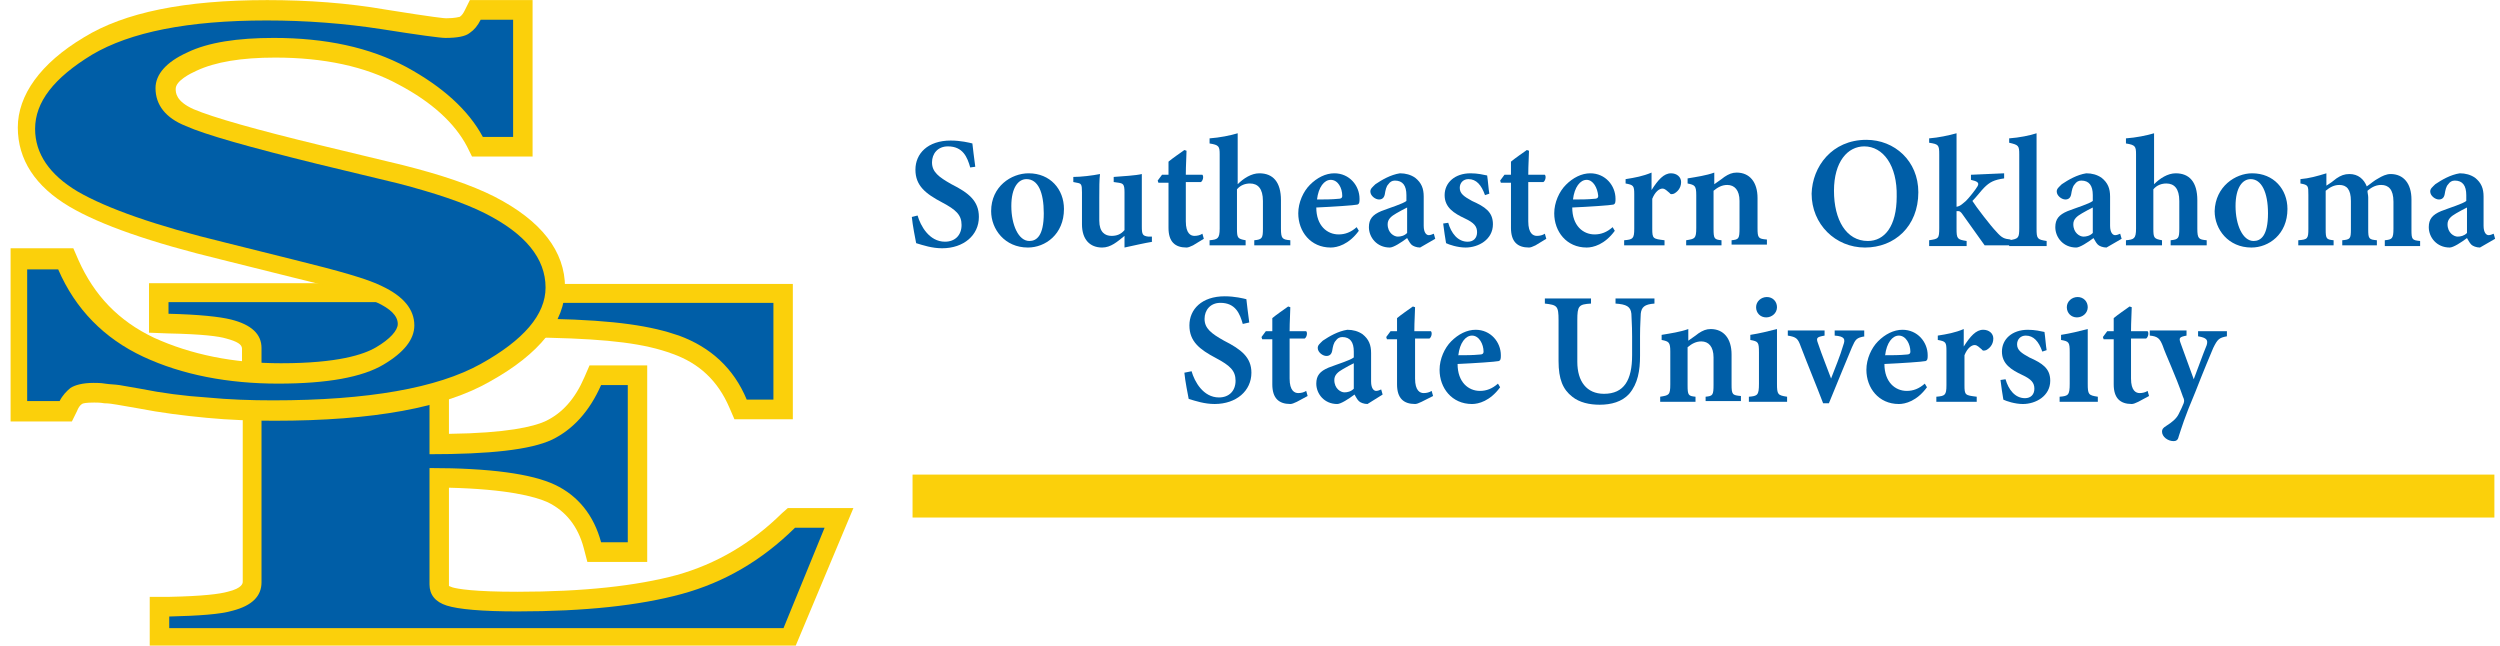
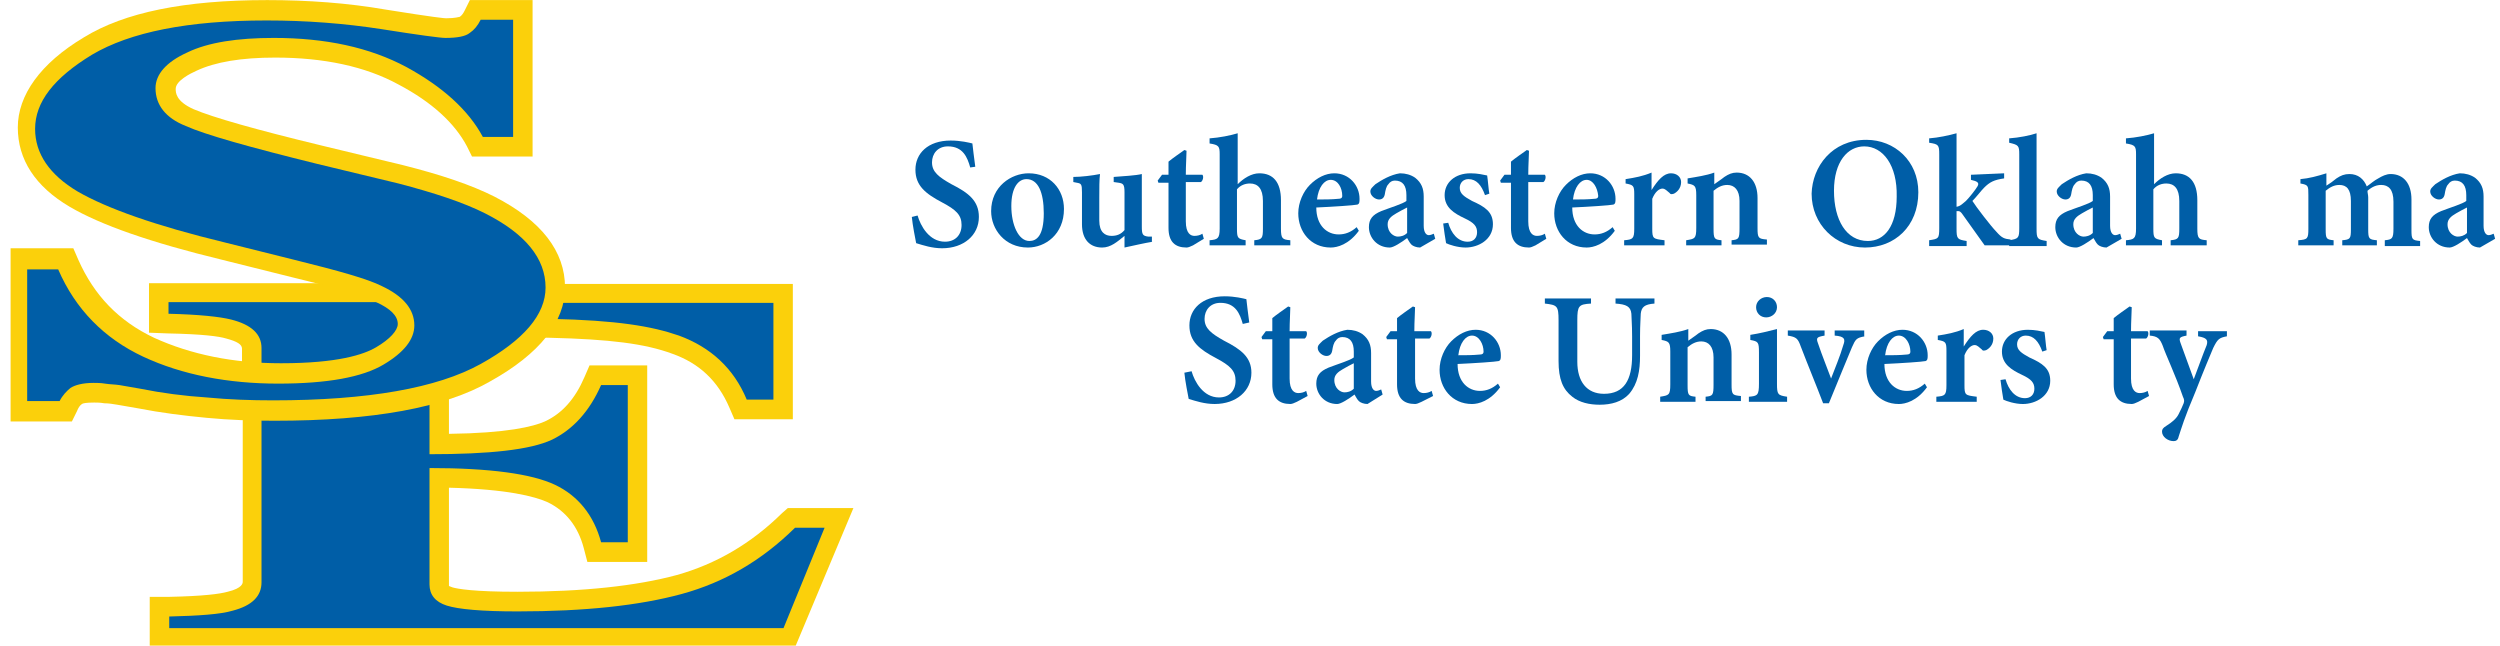
<svg xmlns="http://www.w3.org/2000/svg" width="147" height="38" viewBox="0 0 147 38" fill="none">
  <g clip-path="url(#clip0_1481_41291)">
    <path d="M8.804 38.005V35.096H9.906C11.984 35.053 12.916 34.924 13.383 34.796C14.273 34.582 14.273 34.282 14.273 34.197V23.285L15.418 23.328H16.138C19.742 23.328 22.709 23.028 24.998 22.429L26.398 22.044V25.51C29.831 25.467 31.358 25.082 32.036 24.782C33.053 24.312 33.816 23.456 34.367 22.172L34.664 21.487H38.056V33.041H34.537L34.325 32.228C33.986 30.945 33.265 30.046 32.206 29.532C31.442 29.19 29.831 28.762 26.398 28.677V34.454C26.398 34.454 26.482 34.496 26.61 34.539C26.906 34.625 27.839 34.796 30.425 34.796C34.283 34.796 37.42 34.454 39.794 33.812C42.083 33.17 44.16 31.972 45.983 30.174L46.323 29.875H50.18L46.789 37.963H8.804V38.005ZM43.185 24.654L42.889 23.969C42.21 22.386 41.108 21.359 39.54 20.803C37.929 20.204 35.851 19.947 32.333 19.861L30.383 19.819L31.442 18.15C31.57 17.978 31.697 17.722 31.782 17.508L31.994 16.695H46.619V24.654H43.185ZM16.477 22.771C16.096 22.771 15.375 22.728 15.333 22.728L14.23 22.686V20.503C14.23 20.246 13.934 20.075 13.298 19.904C12.874 19.776 11.941 19.647 9.864 19.605L8.762 19.562V16.652H23.769L24.108 17.208C24.278 17.508 24.744 18.364 24.744 19.048V19.219C24.659 20.118 24.235 20.76 23.303 21.445L23.26 21.487L23.218 21.53C21.819 22.343 19.572 22.771 16.477 22.771Z" fill="#FBD00B" />
    <path d="M48.486 31.03H46.748C44.798 32.956 42.594 34.239 40.093 34.924C37.591 35.609 34.369 35.951 30.427 35.951C28.307 35.951 26.951 35.823 26.272 35.609C25.594 35.395 25.255 34.967 25.255 34.368V27.521C28.816 27.521 31.275 27.863 32.631 28.505C33.988 29.147 34.92 30.302 35.344 31.886H36.913V22.642H35.344C34.666 24.183 33.691 25.253 32.462 25.852C31.19 26.451 28.773 26.708 25.255 26.708V23.541C22.881 24.183 19.828 24.483 16.14 24.483H15.377V34.239C15.377 35.052 14.826 35.609 13.681 35.908C12.961 36.122 11.689 36.208 9.951 36.251V36.935H46.07L48.486 31.03ZM43.908 23.498H45.477V17.807H32.843C32.758 18.107 32.589 18.449 32.377 18.748C36.277 18.834 38.312 19.176 39.923 19.733C41.788 20.417 43.145 21.658 43.908 23.498ZM23.644 19.048C23.644 18.577 23.177 17.764 23.177 17.764H9.908V18.449C11.689 18.492 12.918 18.62 13.597 18.791C14.784 19.091 15.377 19.647 15.377 20.46V21.573C15.377 21.573 16.098 21.616 16.479 21.616C19.362 21.616 21.439 21.23 22.669 20.503C23.389 19.947 23.559 19.561 23.644 19.048Z" fill="#005EA7" />
    <path d="M16.139 24.74C14.825 24.74 13.468 24.697 12.154 24.568C10.797 24.44 9.441 24.269 8.127 24.012L6.897 23.798C6.643 23.755 6.389 23.713 6.134 23.713C5.88 23.67 5.71 23.67 5.541 23.67C5.074 23.67 4.862 23.713 4.82 23.755C4.693 23.841 4.608 23.969 4.523 24.183L4.227 24.782H0.623V14.598H4.311L4.608 15.282C5.541 17.379 6.982 18.877 9.059 19.861C11.222 20.846 13.723 21.359 16.521 21.359C19.87 21.359 21.396 20.846 22.117 20.418C22.922 19.947 23.389 19.433 23.389 19.048C23.389 18.577 22.965 18.149 22.117 17.764C21.354 17.422 19.7 16.909 17.199 16.309L13.087 15.282C8.847 14.255 5.922 13.228 4.099 12.159C2.064 10.96 1.047 9.377 1.047 7.494C1.047 5.611 2.361 3.728 4.947 2.188C7.321 0.733 10.84 0.005 15.715 0.005C18.089 0.005 20.463 0.177 22.668 0.562C25.593 1.032 26.144 1.075 26.229 1.075C26.78 1.075 26.992 0.99 27.034 0.99C27.162 0.904 27.246 0.776 27.331 0.604L27.628 0.005H31.316V9.206H27.755L27.458 8.607C26.738 7.237 25.381 5.996 23.431 4.969C21.481 3.9 19.022 3.386 16.182 3.386C14.189 3.386 12.663 3.643 11.561 4.156C11.179 4.327 10.331 4.755 10.331 5.226C10.331 5.44 10.331 5.954 11.391 6.424C12.493 6.895 15.037 7.622 18.937 8.564L23.728 9.719C25.932 10.276 27.713 10.875 29.069 11.559C31.825 12.972 33.224 14.769 33.224 16.909C33.224 18.92 31.74 20.803 28.815 22.429C26.144 23.969 21.947 24.74 16.139 24.74Z" fill="#FBD00B" />
    <path d="M1.682 23.584H3.505C3.675 23.242 3.929 22.985 4.141 22.814C4.396 22.643 4.862 22.514 5.498 22.514C5.667 22.514 5.922 22.514 6.176 22.557C6.431 22.6 6.727 22.6 7.024 22.643L8.253 22.857C9.525 23.113 10.839 23.285 12.154 23.37C13.468 23.498 14.782 23.541 16.054 23.541C21.65 23.541 25.72 22.814 28.263 21.402C30.807 19.989 32.079 18.492 32.079 16.908C32.079 15.197 30.892 13.742 28.518 12.543C27.246 11.902 25.55 11.345 23.43 10.789L18.64 9.634C14.655 8.649 12.069 7.922 10.924 7.408C9.737 6.938 9.144 6.167 9.144 5.183C9.144 4.37 9.78 3.643 11.009 3.086C12.239 2.487 13.977 2.23 16.096 2.23C19.149 2.23 21.735 2.787 23.897 3.942C26.017 5.098 27.543 6.467 28.39 8.05H30.171V1.161H28.263C28.094 1.503 27.882 1.76 27.627 1.931C27.373 2.145 26.864 2.23 26.186 2.23C25.889 2.23 24.617 2.059 22.455 1.717C20.251 1.375 18.004 1.203 15.672 1.203C11.052 1.203 7.66 1.888 5.413 3.215C3.166 4.584 2.064 5.996 2.064 7.58C2.064 9.035 2.912 10.275 4.565 11.26C6.261 12.244 9.144 13.271 13.213 14.255L17.326 15.282C19.912 15.924 21.608 16.395 22.455 16.823C23.727 17.422 24.363 18.192 24.363 19.134C24.363 19.947 23.77 20.717 22.54 21.444C21.311 22.172 19.276 22.557 16.351 22.557C13.425 22.557 10.712 22.044 8.423 20.974C6.134 19.904 4.438 18.192 3.421 15.839H1.598V23.584H1.682Z" fill="#005EA7" />
    <path d="M57.049 9.847C56.88 9.248 56.625 8.607 55.735 8.607C55.141 8.607 54.802 9.034 54.802 9.548C54.802 10.104 55.184 10.404 55.947 10.832C56.964 11.345 57.558 11.816 57.558 12.757C57.558 13.827 56.668 14.598 55.396 14.598C54.802 14.598 54.294 14.426 53.87 14.298C53.827 14.084 53.658 13.228 53.615 12.757L53.954 12.672C54.124 13.271 54.633 14.212 55.565 14.212C56.159 14.212 56.54 13.827 56.54 13.228C56.54 12.629 56.201 12.329 55.396 11.902C54.421 11.388 53.827 10.917 53.827 9.976C53.827 9.034 54.548 8.264 55.904 8.264C56.498 8.264 57.007 8.393 57.176 8.435C57.219 8.778 57.261 9.206 57.346 9.805L57.049 9.847Z" fill="#005EA7" />
    <path d="M60.484 10.19C61.756 10.19 62.561 11.131 62.561 12.287C62.561 13.784 61.459 14.555 60.441 14.555C59.085 14.555 58.279 13.485 58.279 12.415C58.279 10.96 59.466 10.19 60.484 10.19ZM60.357 10.532C59.89 10.532 59.466 11.003 59.466 12.116C59.466 13.228 59.89 14.17 60.526 14.17C60.95 14.17 61.374 13.87 61.374 12.543C61.374 11.303 61.035 10.532 60.357 10.532Z" fill="#005EA7" />
    <path d="M67.775 14.213C67.266 14.298 66.715 14.427 66.121 14.555V13.87C65.697 14.213 65.316 14.555 64.807 14.555C64.086 14.555 63.62 14.084 63.62 13.186V11.303C63.62 10.832 63.578 10.789 63.323 10.746L63.111 10.704V10.404C63.578 10.404 64.256 10.319 64.68 10.233C64.638 10.575 64.638 11.046 64.638 11.645V12.972C64.638 13.656 64.977 13.87 65.358 13.87C65.655 13.87 65.909 13.785 66.121 13.528V11.303C66.121 10.832 66.037 10.789 65.782 10.746L65.485 10.704V10.404C66.037 10.361 66.8 10.319 67.139 10.233V13.314C67.139 13.785 67.181 13.87 67.52 13.913H67.732V14.213H67.775Z" fill="#005EA7" />
    <path d="M70.15 14.427C69.98 14.512 69.853 14.555 69.768 14.555C69.09 14.555 68.708 14.213 68.708 13.4V10.746H68.115L68.072 10.618L68.327 10.276H68.708V9.505C68.963 9.292 69.344 9.035 69.641 8.821L69.768 8.864C69.768 9.163 69.726 9.677 69.726 10.276H70.701C70.785 10.361 70.743 10.618 70.616 10.704H69.726V13.014C69.726 13.742 70.022 13.87 70.234 13.87C70.404 13.87 70.573 13.828 70.701 13.742L70.785 14.041L70.15 14.427Z" fill="#005EA7" />
    <path d="M73.751 14.427V14.127C74.218 14.084 74.26 13.999 74.26 13.442V11.816C74.26 11.089 73.963 10.789 73.497 10.789C73.243 10.789 72.946 10.875 72.734 11.132V13.442C72.734 13.999 72.776 14.041 73.243 14.127V14.427H71.123V14.127C71.589 14.084 71.717 14.041 71.717 13.442V9.077C71.717 8.607 71.674 8.521 71.123 8.436V8.136C71.717 8.093 72.353 7.965 72.776 7.836V10.832C73.116 10.49 73.582 10.19 74.048 10.19C74.854 10.19 75.32 10.704 75.32 11.773V13.442C75.32 14.041 75.405 14.084 75.871 14.127V14.427H73.751Z" fill="#005EA7" />
    <path d="M79.899 13.571C79.305 14.384 78.627 14.555 78.246 14.555C77.059 14.555 76.338 13.613 76.338 12.543C76.338 11.902 76.635 11.26 77.016 10.875C77.44 10.447 77.949 10.19 78.458 10.19C79.348 10.19 79.941 10.917 79.941 11.688C79.941 11.859 79.941 11.987 79.814 12.03C79.645 12.073 78.373 12.158 77.398 12.201C77.398 13.271 78.034 13.784 78.712 13.784C79.094 13.784 79.433 13.656 79.772 13.357L79.899 13.571ZM78.246 10.575C77.864 10.575 77.525 11.003 77.44 11.73C77.864 11.73 78.288 11.73 78.712 11.688C78.839 11.688 78.924 11.645 78.924 11.517C78.924 11.046 78.669 10.575 78.246 10.575Z" fill="#005EA7" />
    <path d="M83.502 14.555C83.29 14.555 83.078 14.469 82.993 14.384C82.866 14.255 82.824 14.127 82.739 13.998C82.4 14.255 81.934 14.555 81.722 14.555C80.959 14.555 80.492 13.956 80.492 13.357C80.492 12.886 80.704 12.629 81.213 12.415C81.764 12.201 82.485 11.987 82.697 11.816V11.474C82.697 10.917 82.485 10.618 82.018 10.618C81.849 10.618 81.722 10.704 81.637 10.832C81.51 10.96 81.467 11.174 81.425 11.431C81.382 11.645 81.255 11.73 81.086 11.73C80.874 11.73 80.577 11.517 80.577 11.26C80.577 11.089 80.704 11.003 80.874 10.832C81.255 10.575 81.764 10.275 82.315 10.19C82.654 10.19 82.951 10.275 83.205 10.447C83.587 10.746 83.714 11.089 83.714 11.559V13.271C83.714 13.699 83.884 13.827 84.011 13.827C84.096 13.827 84.223 13.784 84.308 13.742L84.392 14.041L83.502 14.555ZM82.739 12.201C82.57 12.287 82.315 12.415 82.103 12.543C81.806 12.715 81.594 12.886 81.594 13.185C81.594 13.699 81.976 13.913 82.188 13.913C82.358 13.913 82.57 13.87 82.739 13.699V12.201Z" fill="#005EA7" />
    <path d="M87.318 11.474C87.106 10.875 86.809 10.532 86.343 10.532C86.046 10.532 85.834 10.746 85.834 11.046C85.834 11.388 86.089 11.559 86.555 11.816C87.318 12.158 87.784 12.458 87.784 13.185C87.784 14.084 86.937 14.555 86.174 14.555C85.707 14.555 85.198 14.384 85.029 14.298C84.987 14.084 84.902 13.485 84.859 13.143L85.156 13.1C85.326 13.699 85.707 14.213 86.301 14.213C86.64 14.213 86.852 13.998 86.852 13.656C86.852 13.314 86.682 13.1 86.131 12.843C85.495 12.543 84.944 12.201 84.944 11.474C84.944 10.746 85.538 10.19 86.47 10.19C86.894 10.19 87.233 10.275 87.445 10.318C87.488 10.575 87.53 11.174 87.573 11.388L87.318 11.474Z" fill="#005EA7" />
    <path d="M90.286 14.427C90.117 14.512 89.99 14.555 89.905 14.555C89.226 14.555 88.845 14.213 88.845 13.4V10.746H88.251L88.209 10.618L88.463 10.276H88.845V9.505C89.099 9.292 89.481 9.035 89.778 8.821L89.905 8.864C89.905 9.163 89.862 9.677 89.862 10.276H90.837C90.922 10.361 90.88 10.618 90.753 10.704H89.862V13.014C89.862 13.742 90.159 13.87 90.371 13.87C90.541 13.87 90.71 13.828 90.837 13.742L90.922 14.041L90.286 14.427Z" fill="#005EA7" />
    <path d="M94.95 13.571C94.356 14.384 93.678 14.555 93.296 14.555C92.109 14.555 91.389 13.613 91.389 12.543C91.389 11.902 91.685 11.26 92.067 10.875C92.491 10.447 93 10.19 93.508 10.19C94.399 10.19 94.992 10.917 94.992 11.688C94.992 11.859 94.992 11.987 94.865 12.03C94.695 12.073 93.424 12.158 92.448 12.201C92.448 13.271 93.084 13.784 93.763 13.784C94.144 13.784 94.483 13.656 94.823 13.357L94.95 13.571ZM93.296 10.575C92.915 10.575 92.576 11.003 92.491 11.73C92.915 11.73 93.339 11.73 93.763 11.688C93.89 11.688 93.975 11.645 93.975 11.517C93.932 11.046 93.678 10.575 93.296 10.575Z" fill="#005EA7" />
    <path d="M97.832 14.427H95.5V14.127C96.009 14.084 96.094 14.042 96.094 13.443V11.431C96.094 10.918 96.051 10.875 95.585 10.789V10.533C96.136 10.447 96.602 10.361 97.111 10.148V11.175C97.493 10.575 97.832 10.19 98.256 10.19C98.595 10.19 98.849 10.404 98.849 10.704C98.849 11.089 98.595 11.303 98.425 11.389C98.298 11.431 98.213 11.431 98.171 11.346C98.001 11.217 97.916 11.089 97.747 11.089C97.577 11.089 97.323 11.26 97.153 11.688V13.443C97.153 14.042 97.196 14.042 97.874 14.127V14.427H97.832Z" fill="#005EA7" />
    <path d="M101.817 14.427V14.127C102.241 14.084 102.284 14.042 102.284 13.4V11.816C102.284 11.175 101.987 10.875 101.563 10.875C101.266 10.875 101.012 11.003 100.757 11.217V13.443C100.757 14.042 100.8 14.084 101.224 14.127V14.427H99.147V14.127C99.655 14.042 99.74 14.042 99.74 13.4V11.474C99.74 10.918 99.655 10.875 99.231 10.789V10.49C99.74 10.404 100.334 10.319 100.8 10.148V10.832C100.969 10.704 101.181 10.575 101.393 10.404C101.648 10.233 101.86 10.148 102.114 10.148C102.877 10.148 103.343 10.704 103.343 11.645V13.4C103.343 13.999 103.386 14.042 103.895 14.084V14.384H101.817V14.427Z" fill="#005EA7" />
    <path d="M109.745 8.222C111.399 8.222 112.798 9.463 112.798 11.303C112.798 13.314 111.399 14.555 109.661 14.555C107.922 14.555 106.523 13.186 106.523 11.388C106.566 9.805 107.71 8.222 109.745 8.222ZM109.618 8.607C108.643 8.607 107.838 9.505 107.838 11.217C107.838 12.929 108.558 14.17 109.83 14.17C110.805 14.17 111.526 13.314 111.526 11.559C111.568 9.719 110.72 8.607 109.618 8.607Z" fill="#005EA7" />
    <path d="M118.224 14.427H116.698C116.656 14.384 115.426 12.629 115.384 12.586C115.299 12.458 115.214 12.415 115.172 12.415H115.045V13.442C115.045 14.041 115.087 14.084 115.638 14.17V14.469H113.434V14.127C113.985 14.041 114.027 14.041 114.027 13.399V9.077C114.027 8.521 113.985 8.478 113.434 8.393V8.136C113.985 8.093 114.578 7.965 115.045 7.836V12.159C115.299 12.116 115.426 11.944 115.596 11.816C115.808 11.602 116.147 11.174 116.274 10.96C116.401 10.746 116.274 10.661 115.892 10.575V10.276L117.843 10.19V10.49C117.249 10.575 116.995 10.704 116.656 11.046C116.486 11.217 116.232 11.559 115.977 11.816C116.189 12.159 117.079 13.314 117.376 13.614C117.715 13.999 117.843 14.041 118.224 14.084V14.427Z" fill="#005EA7" />
    <path d="M118.139 14.427V14.127C118.69 14.041 118.732 13.999 118.732 13.399V9.077C118.732 8.564 118.69 8.521 118.139 8.393V8.136C118.732 8.093 119.368 7.965 119.75 7.836V13.442C119.75 14.041 119.792 14.084 120.343 14.17V14.469H118.139V14.427Z" fill="#005EA7" />
    <path d="M123.862 14.555C123.65 14.555 123.438 14.469 123.353 14.384C123.226 14.255 123.183 14.127 123.098 13.998C122.759 14.255 122.293 14.555 122.081 14.555C121.318 14.555 120.852 13.956 120.852 13.357C120.852 12.886 121.064 12.629 121.572 12.415C122.123 12.201 122.844 11.987 123.056 11.816V11.474C123.056 10.917 122.844 10.618 122.378 10.618C122.208 10.618 122.081 10.704 121.996 10.832C121.869 10.96 121.827 11.174 121.784 11.431C121.742 11.645 121.615 11.73 121.445 11.73C121.233 11.73 120.936 11.517 120.936 11.26C120.936 11.089 121.064 11.003 121.233 10.832C121.615 10.575 122.123 10.275 122.674 10.19C123.014 10.19 123.31 10.275 123.565 10.447C123.946 10.746 124.073 11.089 124.073 11.559V13.271C124.073 13.699 124.243 13.827 124.37 13.827C124.455 13.827 124.582 13.784 124.667 13.742L124.752 14.041L123.862 14.555ZM123.056 12.201C122.886 12.287 122.632 12.415 122.42 12.543C122.123 12.715 121.911 12.886 121.911 13.185C121.911 13.699 122.293 13.913 122.505 13.913C122.674 13.913 122.886 13.87 123.056 13.699C123.056 13.228 123.056 12.629 123.056 12.201Z" fill="#005EA7" />
    <path d="M127.634 14.427V14.127C128.101 14.084 128.143 13.999 128.143 13.442V11.816C128.143 11.089 127.846 10.789 127.38 10.789C127.126 10.789 126.829 10.875 126.617 11.132V13.442C126.617 13.999 126.659 14.041 127.126 14.127V14.427H125.006V14.127C125.472 14.084 125.599 14.041 125.599 13.442V9.077C125.599 8.607 125.557 8.521 125.006 8.436V8.136C125.599 8.093 126.235 7.965 126.659 7.836V10.832C126.998 10.49 127.465 10.19 127.931 10.19C128.737 10.19 129.203 10.704 129.203 11.773V13.442C129.203 14.041 129.288 14.084 129.754 14.127V14.427H127.634Z" fill="#005EA7" />
-     <path d="M132.425 10.19C133.697 10.19 134.502 11.131 134.502 12.287C134.502 13.784 133.4 14.555 132.383 14.555C131.026 14.555 130.221 13.485 130.221 12.415C130.263 10.96 131.45 10.19 132.425 10.19ZM132.34 10.532C131.874 10.532 131.45 11.003 131.45 12.116C131.45 13.228 131.874 14.17 132.51 14.17C132.934 14.17 133.358 13.87 133.358 12.543C133.358 11.303 132.976 10.532 132.34 10.532Z" fill="#005EA7" />
    <path d="M140.226 14.426V14.127C140.65 14.084 140.735 14.041 140.735 13.442V11.859C140.735 11.131 140.438 10.875 140.014 10.875C139.76 10.875 139.505 10.96 139.208 11.217C139.208 11.345 139.251 11.474 139.251 11.602V13.485C139.251 14.041 139.293 14.084 139.76 14.127V14.426H137.725V14.127C138.191 14.084 138.233 14.041 138.233 13.485V11.816C138.233 11.131 137.979 10.875 137.555 10.875C137.258 10.875 137.004 11.003 136.75 11.217V13.485C136.75 14.041 136.792 14.084 137.216 14.127V14.426H135.139V14.127C135.69 14.084 135.732 14.041 135.732 13.442V11.474C135.732 10.917 135.732 10.875 135.266 10.789V10.532C135.775 10.489 136.241 10.361 136.792 10.19V10.917C137.004 10.789 137.174 10.661 137.386 10.489C137.64 10.318 137.852 10.233 138.149 10.233C138.657 10.233 138.997 10.532 139.166 10.96C139.42 10.789 139.59 10.618 139.844 10.489C140.056 10.361 140.311 10.233 140.565 10.233C141.328 10.233 141.794 10.789 141.794 11.73V13.528C141.794 14.084 141.837 14.127 142.303 14.17V14.469H140.226V14.426Z" fill="#005EA7" />
    <path d="M145.822 14.555C145.61 14.555 145.399 14.469 145.314 14.384C145.187 14.255 145.144 14.127 145.059 13.998C144.72 14.255 144.254 14.555 144.042 14.555C143.279 14.555 142.812 13.956 142.812 13.357C142.812 12.886 143.024 12.629 143.533 12.415C144.084 12.201 144.805 11.987 145.017 11.816V11.474C145.017 10.917 144.805 10.618 144.339 10.618C144.169 10.618 144.042 10.704 143.957 10.832C143.83 10.96 143.788 11.174 143.745 11.431C143.703 11.645 143.576 11.73 143.406 11.73C143.194 11.73 142.897 11.517 142.897 11.26C142.897 11.089 143.024 11.003 143.194 10.832C143.576 10.575 144.084 10.275 144.635 10.19C144.975 10.19 145.271 10.275 145.526 10.447C145.907 10.746 146.034 11.089 146.034 11.559V13.271C146.034 13.699 146.204 13.827 146.331 13.827C146.416 13.827 146.543 13.784 146.628 13.742L146.713 14.041L145.822 14.555ZM145.059 12.201C144.89 12.287 144.635 12.415 144.423 12.543C144.127 12.715 143.915 12.886 143.915 13.185C143.915 13.699 144.296 13.913 144.508 13.913C144.678 13.913 144.89 13.87 145.059 13.699C145.059 13.228 145.059 12.629 145.059 12.201Z" fill="#005EA7" />
    <path d="M73.075 19.048C72.905 18.449 72.651 17.807 71.76 17.807C71.167 17.807 70.828 18.235 70.828 18.748C70.828 19.305 71.209 19.604 71.972 20.032C72.99 20.546 73.583 21.017 73.583 21.915C73.583 22.985 72.693 23.755 71.421 23.755C70.828 23.755 70.319 23.584 69.895 23.456C69.853 23.242 69.683 22.386 69.641 21.915L70.065 21.829C70.234 22.429 70.743 23.37 71.675 23.37C72.269 23.37 72.651 22.985 72.651 22.386C72.651 21.787 72.311 21.487 71.506 21.059C70.531 20.546 69.937 20.075 69.937 19.134C69.937 18.192 70.658 17.422 72.015 17.422C72.608 17.422 73.117 17.55 73.287 17.593C73.329 17.935 73.371 18.363 73.456 18.962L73.075 19.048Z" fill="#005EA7" />
    <path d="M76.253 23.627C76.084 23.712 75.956 23.755 75.871 23.755C75.193 23.755 74.812 23.413 74.812 22.6V19.947H74.218L74.176 19.818L74.43 19.476H74.812V18.706C75.066 18.492 75.448 18.235 75.744 18.021L75.871 18.064C75.871 18.363 75.829 18.877 75.829 19.476H76.804C76.889 19.561 76.847 19.818 76.719 19.904H75.829V22.258C75.829 22.985 76.126 23.113 76.338 23.113C76.507 23.113 76.677 23.07 76.804 22.985L76.889 23.285L76.253 23.627Z" fill="#005EA7" />
    <path d="M80.408 23.756C80.196 23.756 79.984 23.67 79.9 23.584C79.772 23.456 79.73 23.328 79.645 23.199C79.306 23.456 78.84 23.756 78.628 23.756C77.865 23.756 77.398 23.156 77.398 22.557C77.398 22.087 77.61 21.83 78.119 21.616C78.67 21.402 79.391 21.188 79.603 21.017V20.674C79.603 20.118 79.391 19.819 78.925 19.819C78.755 19.819 78.628 19.904 78.543 20.032C78.416 20.161 78.374 20.375 78.331 20.632C78.289 20.846 78.162 20.931 77.992 20.931C77.78 20.931 77.483 20.717 77.483 20.46C77.483 20.289 77.61 20.204 77.78 20.032C78.162 19.776 78.67 19.476 79.221 19.391C79.561 19.391 79.857 19.476 80.112 19.647C80.493 19.947 80.62 20.289 80.62 20.76V22.429C80.62 22.857 80.79 22.985 80.917 22.985C81.002 22.985 81.129 22.942 81.214 22.9L81.299 23.199L80.408 23.756ZM79.603 21.359C79.433 21.445 79.179 21.573 78.967 21.701C78.67 21.873 78.458 22.044 78.458 22.343C78.458 22.857 78.84 23.071 79.052 23.071C79.221 23.071 79.433 23.028 79.603 22.857V21.359Z" fill="#005EA7" />
    <path d="M83.587 23.627C83.418 23.712 83.29 23.755 83.206 23.755C82.527 23.755 82.146 23.413 82.146 22.6V19.947H81.552L81.51 19.818L81.764 19.476H82.146V18.706C82.4 18.492 82.782 18.235 83.078 18.021L83.206 18.064C83.206 18.363 83.163 18.877 83.163 19.476H84.138C84.223 19.561 84.181 19.818 84.053 19.904H83.206V22.258C83.206 22.985 83.502 23.113 83.714 23.113C83.884 23.113 84.053 23.07 84.181 22.985L84.265 23.285L83.587 23.627Z" fill="#005EA7" />
    <path d="M88.208 22.771C87.614 23.584 86.936 23.756 86.554 23.756C85.367 23.756 84.647 22.814 84.647 21.744C84.647 21.102 84.943 20.46 85.325 20.075C85.749 19.647 86.257 19.391 86.766 19.391C87.656 19.391 88.25 20.118 88.25 20.888C88.25 21.059 88.25 21.188 88.123 21.231C87.953 21.273 86.681 21.359 85.706 21.402C85.706 22.472 86.342 22.985 87.02 22.985C87.402 22.985 87.741 22.857 88.08 22.557L88.208 22.771ZM86.554 19.733C86.173 19.733 85.834 20.161 85.749 20.888C86.173 20.888 86.597 20.888 87.02 20.846C87.148 20.846 87.233 20.803 87.233 20.674C87.233 20.247 86.978 19.733 86.554 19.733Z" fill="#005EA7" />
    <path d="M97.282 17.85C96.688 17.893 96.519 18.064 96.476 18.449C96.476 18.706 96.434 19.048 96.434 19.776V20.931C96.434 21.787 96.307 22.557 95.798 23.156C95.374 23.627 94.738 23.798 94.06 23.798C93.466 23.798 92.873 23.67 92.449 23.327C91.898 22.899 91.643 22.3 91.643 21.23V18.834C91.643 17.978 91.559 17.935 90.838 17.85V17.55H93.551V17.85C92.83 17.893 92.746 17.978 92.746 18.834V21.273C92.746 22.429 93.297 23.156 94.314 23.156C95.501 23.156 95.968 22.343 95.968 20.888V19.776C95.968 19.048 95.925 18.706 95.925 18.449C95.883 18.021 95.628 17.893 94.993 17.85V17.55H97.282V17.85Z" fill="#005EA7" />
    <path d="M100.29 23.627V23.327C100.714 23.285 100.756 23.242 100.756 22.6V21.017C100.756 20.375 100.46 20.075 100.036 20.075C99.739 20.075 99.484 20.203 99.23 20.418V22.643C99.23 23.242 99.272 23.285 99.696 23.327V23.627H97.619V23.327C98.128 23.242 98.213 23.242 98.213 22.6V20.674C98.213 20.118 98.128 20.075 97.704 19.989V19.69C98.213 19.604 98.806 19.519 99.272 19.348V20.032C99.442 19.904 99.654 19.776 99.866 19.604C100.12 19.433 100.332 19.348 100.587 19.348C101.35 19.348 101.816 19.904 101.816 20.845V22.6C101.816 23.199 101.859 23.242 102.367 23.285V23.584H100.29V23.627Z" fill="#005EA7" />
    <path d="M102.834 23.627V23.328C103.343 23.285 103.427 23.242 103.427 22.557V20.717C103.427 20.118 103.385 20.075 102.919 19.99V19.69C103.47 19.605 103.979 19.476 104.487 19.348V22.557C104.487 23.199 104.53 23.242 105.081 23.328V23.627H102.834ZM103.851 18.663C103.512 18.663 103.258 18.406 103.258 18.064C103.258 17.722 103.555 17.465 103.894 17.465C104.233 17.465 104.487 17.722 104.487 18.064C104.487 18.406 104.191 18.663 103.851 18.663Z" fill="#005EA7" />
    <path d="M109.659 19.775C109.15 19.861 109.108 19.947 108.896 20.417C108.599 21.145 108.091 22.343 107.539 23.712H107.2C106.776 22.6 106.31 21.487 105.886 20.375C105.717 19.904 105.632 19.818 105.123 19.733V19.433H107.285V19.733C106.819 19.818 106.776 19.861 106.904 20.203C107.116 20.845 107.497 21.787 107.667 22.257C107.879 21.701 108.218 20.888 108.387 20.289C108.515 19.947 108.472 19.775 107.879 19.733V19.433H109.617V19.775H109.659Z" fill="#005EA7" />
    <path d="M113.305 22.771C112.712 23.584 112.033 23.756 111.652 23.756C110.465 23.756 109.744 22.814 109.744 21.744C109.744 21.102 110.041 20.46 110.422 20.075C110.846 19.647 111.355 19.391 111.864 19.391C112.754 19.391 113.348 20.118 113.348 20.888C113.348 21.059 113.348 21.188 113.22 21.231C113.051 21.273 111.779 21.359 110.804 21.402C110.804 22.472 111.44 22.985 112.118 22.985C112.5 22.985 112.839 22.857 113.178 22.557L113.305 22.771ZM111.652 19.733C111.27 19.733 110.931 20.161 110.846 20.888C111.27 20.888 111.694 20.888 112.118 20.846C112.245 20.846 112.33 20.803 112.33 20.674C112.33 20.247 112.076 19.733 111.652 19.733Z" fill="#005EA7" />
    <path d="M116.189 23.627H113.857V23.327C114.366 23.285 114.451 23.242 114.451 22.643V20.631C114.451 20.118 114.409 20.075 113.942 19.989V19.733C114.493 19.647 114.96 19.562 115.468 19.348V20.375C115.85 19.776 116.189 19.39 116.613 19.39C116.952 19.39 117.207 19.604 117.207 19.904C117.207 20.289 116.952 20.503 116.783 20.589C116.655 20.631 116.571 20.631 116.528 20.546C116.359 20.418 116.274 20.289 116.104 20.289C115.935 20.289 115.68 20.46 115.511 20.888V22.643C115.511 23.242 115.553 23.242 116.231 23.327V23.627H116.189Z" fill="#005EA7" />
    <path d="M120.088 20.674C119.876 20.075 119.579 19.733 119.113 19.733C118.816 19.733 118.604 19.947 118.604 20.247C118.604 20.589 118.858 20.76 119.325 21.017C120.088 21.359 120.554 21.659 120.554 22.386C120.554 23.285 119.706 23.756 118.943 23.756C118.477 23.756 117.968 23.584 117.798 23.499C117.756 23.285 117.671 22.686 117.629 22.343L117.926 22.3C118.095 22.9 118.477 23.413 119.07 23.413C119.409 23.413 119.621 23.199 119.621 22.857C119.621 22.515 119.452 22.3 118.901 22.044C118.265 21.744 117.714 21.402 117.714 20.674C117.714 19.947 118.307 19.391 119.24 19.391C119.664 19.391 120.003 19.476 120.215 19.519C120.257 19.776 120.3 20.375 120.342 20.589L120.088 20.674Z" fill="#005EA7" />
-     <path d="M121.105 23.627V23.328C121.614 23.285 121.699 23.242 121.699 22.557V20.717C121.699 20.118 121.657 20.075 121.19 19.99V19.69C121.741 19.605 122.25 19.476 122.759 19.348V22.557C122.759 23.199 122.801 23.242 123.352 23.328V23.627H121.105ZM122.123 18.663C121.784 18.663 121.529 18.406 121.529 18.064C121.529 17.722 121.826 17.465 122.165 17.465C122.504 17.465 122.759 17.722 122.759 18.064C122.759 18.406 122.462 18.663 122.123 18.663Z" fill="#005EA7" />
    <path d="M125.728 23.627C125.558 23.712 125.431 23.755 125.346 23.755C124.668 23.755 124.286 23.413 124.286 22.6V19.947H123.693L123.65 19.818L123.905 19.476H124.286V18.706C124.541 18.492 124.922 18.235 125.219 18.021L125.346 18.064C125.346 18.363 125.304 18.877 125.304 19.476H126.279C126.364 19.561 126.321 19.818 126.194 19.904H125.304V22.258C125.304 22.985 125.6 23.113 125.812 23.113C125.982 23.113 126.152 23.07 126.279 22.985L126.364 23.285L125.728 23.627Z" fill="#005EA7" />
    <path d="M130.942 19.775C130.476 19.861 130.391 19.947 130.137 20.46C129.925 20.974 129.628 21.658 129.077 23.07C128.441 24.568 128.272 25.167 128.102 25.681C128.06 25.895 127.932 25.938 127.805 25.938C127.466 25.938 127.127 25.681 127.127 25.381C127.127 25.253 127.169 25.167 127.381 25.039C127.72 24.825 127.975 24.611 128.102 24.354C128.229 24.098 128.356 23.841 128.399 23.712C128.441 23.584 128.441 23.498 128.356 23.327C127.932 22.086 127.339 20.845 127.169 20.332C127 19.904 126.873 19.775 126.406 19.733V19.433H128.568V19.733C128.144 19.818 128.102 19.861 128.229 20.203L128.992 22.3C129.204 21.744 129.543 20.802 129.755 20.289C129.84 19.989 129.755 19.861 129.247 19.775V19.476H130.942V19.775Z" fill="#005EA7" />
-     <path d="M146.67 27.906H53.658V30.431H146.67V27.906Z" fill="#FBD00B" />
  </g>
  <defs>
    <clipPath id="clip0_1481_41291">
      <rect width="146.089" height="38" fill="white" transform="translate(0.623 0.005)" />
    </clipPath>
  </defs>
</svg>